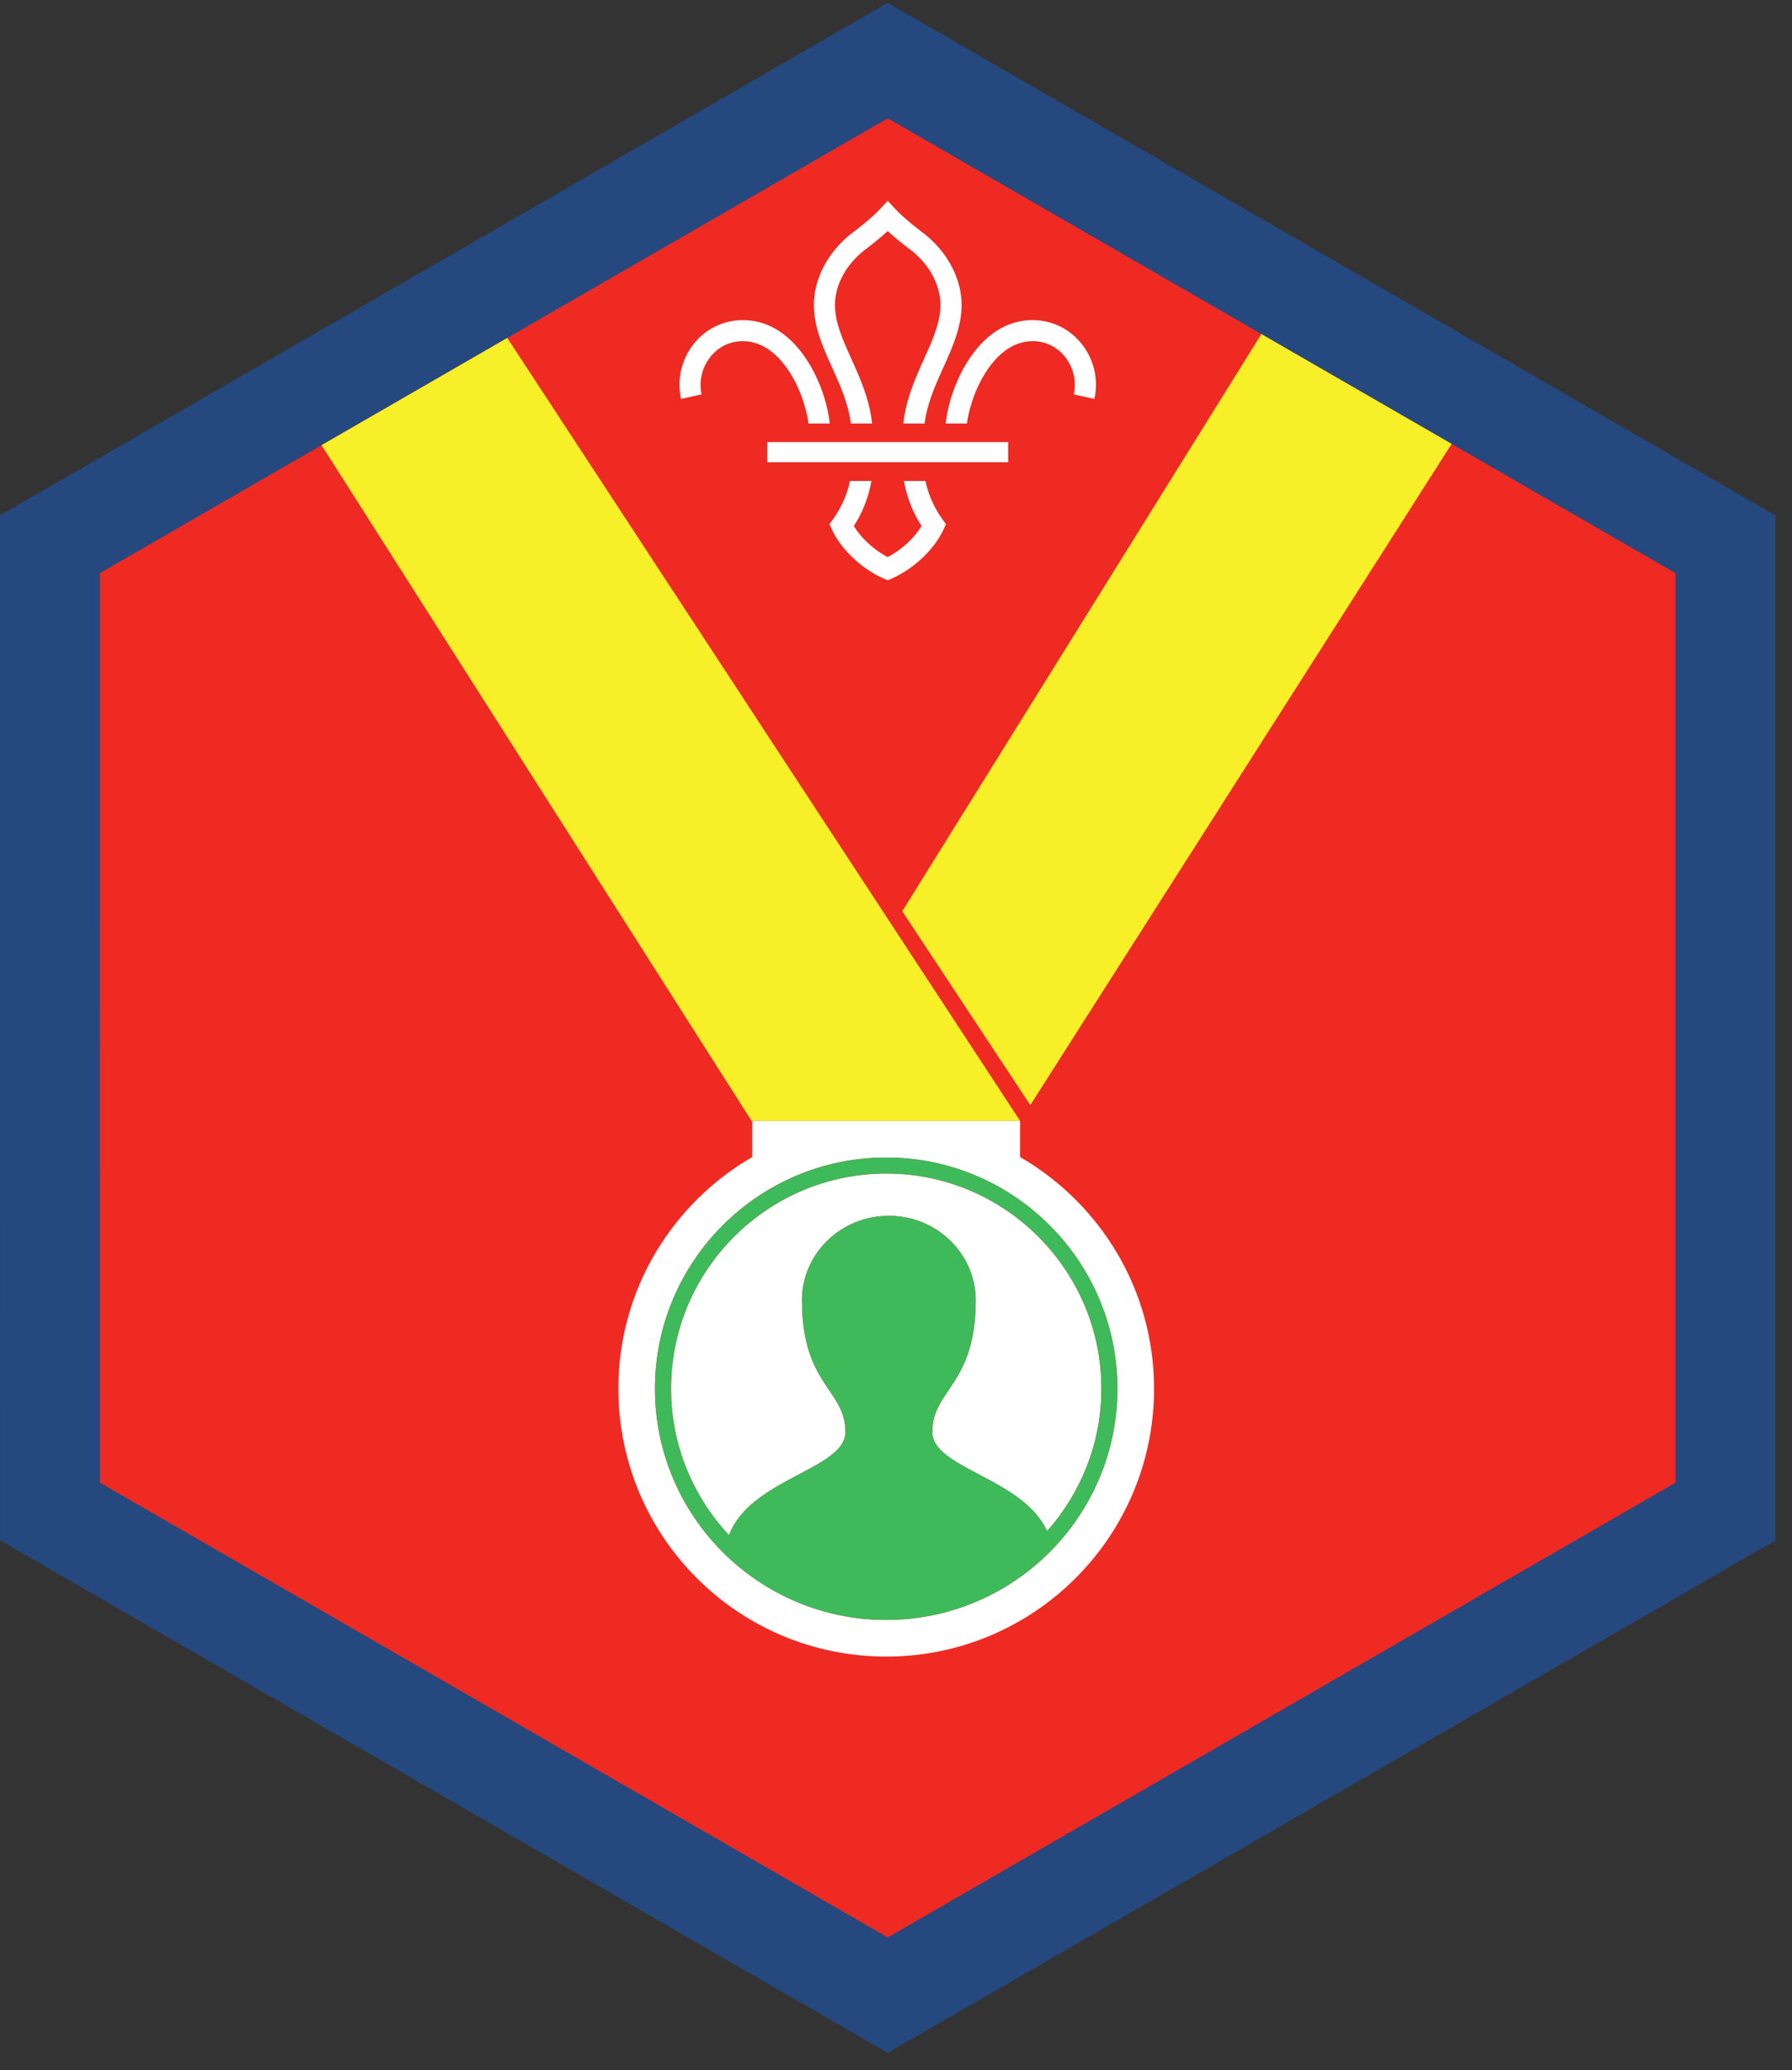
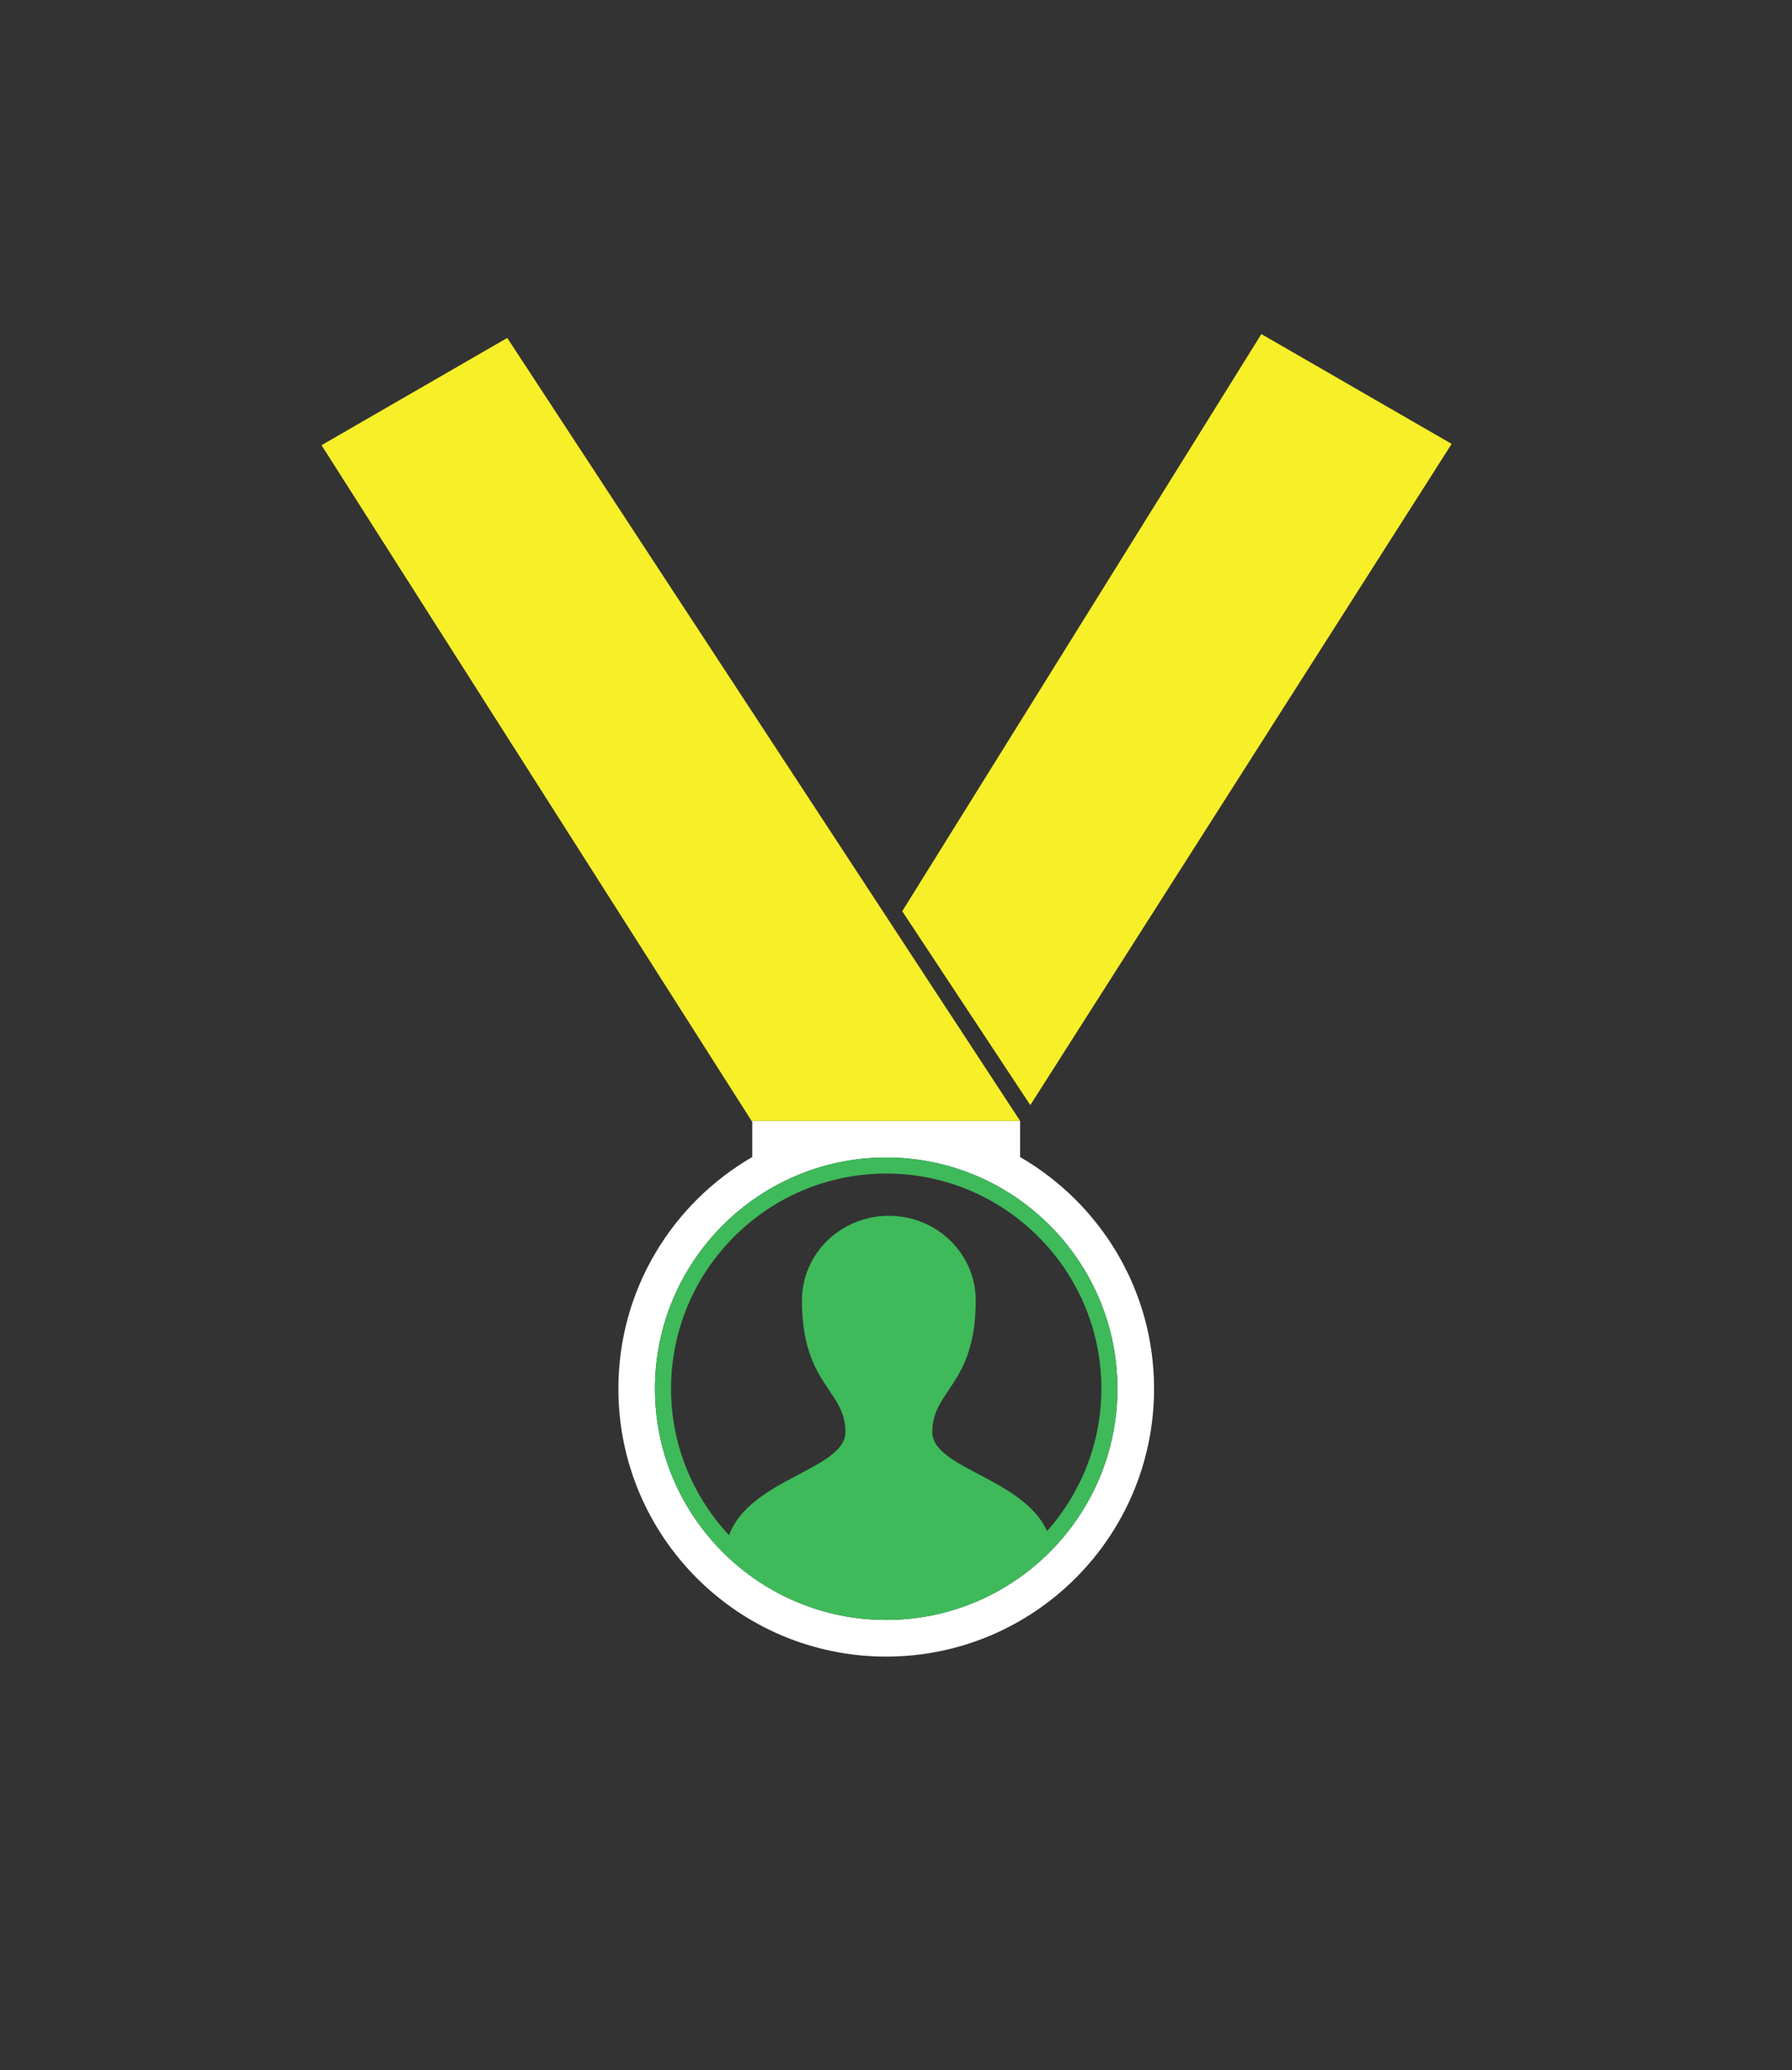
<svg xmlns="http://www.w3.org/2000/svg" height="158.667" viewBox="0 0 137.333 158.667" width="137.333">
  <rect x="0" y="0" width="137.333" height="158.667" fill="#333333" stroke="none" />
-   <path d="M68.03 152.91L3.829 115.843V41.707L68.031 4.644l64.204 37.063v74.136L68.03 152.91" fill="#ee2a22" />
-   <path d="M68.027.223L0 39.498l.005 78.558 68.022 39.276h.009l68.027-39.27V39.497L68.036.223zM7.66 113.635l-.005-69.71L68.031 9.067l60.37 34.858v69.71l-60.37 34.853-60.37-34.853" fill="#25487f" />
  <path d="M67.917 124.155c-9.772 0-17.724-7.948-17.724-17.724 0-9.771 7.952-17.719 17.724-17.719 9.771 0 17.719 7.948 17.719 17.719 0 9.776-7.948 17.724-17.719 17.724zm10.26-35.479v-2.77H57.651v2.77c-6.13 3.552-10.26 10.167-10.26 17.755 0 11.338 9.188 20.532 20.526 20.532 11.334 0 20.526-9.194 20.526-20.532 0-7.588-4.136-14.203-10.266-17.755" fill="#fff" />
-   <path d="M67.917 89.941c-9.094 0-16.49 7.402-16.49 16.49 0 4.344 1.698 8.281 4.442 11.229 1.626-4.355 8.923-5.036 8.923-7.916 0-3.24-3.333-3.6-3.333-10.084 0-3.577 2.978-6.479 6.66-6.479 3.673 0 6.657 2.902 6.657 6.479 0 6.484-3.328 6.844-3.328 10.084 0 2.812 6.954 3.52 8.797 7.604 2.578-2.912 4.162-6.73 4.162-10.917 0-9.088-7.397-16.49-16.49-16.49" fill="#fff" />
  <path d="M71.448 109.744c0-3.24 3.328-3.6 3.328-10.084 0-3.577-2.984-6.479-6.656-6.479-3.683 0-6.661 2.902-6.661 6.479 0 6.484 3.333 6.844 3.333 10.084 0 2.88-7.297 3.561-8.923 7.916-2.744-2.948-4.442-6.885-4.442-11.23 0-9.087 7.396-16.489 16.49-16.489 9.093 0 16.49 7.402 16.49 16.49 0 4.188-1.584 8.005-4.162 10.917-1.843-4.084-8.797-4.792-8.797-7.604zm-3.53-21.032c-9.773 0-17.725 7.948-17.725 17.719 0 9.776 7.952 17.724 17.724 17.724 9.771 0 17.719-7.948 17.719-17.724 0-9.771-7.948-17.719-17.719-17.719" fill="#3eba5a" />
  <path d="M78.959 84.696L111.25 34.02l-14.584-8.417-27.522 44.234 9.814 14.859M57.65 85.905h20.527L38.875 25.9 24.64 34.119l33.01 51.869v-.083" fill="#f7ef27" />
-   <path d="M60.479 28.472c.89 1.365 1.338 2.928 1.48 3.985h1.629c-.14-1.297-.661-3.193-1.755-4.87-1.302-1.995-2.994-3.052-4.901-3.052h-.01a4.764 4.764 0 0 0-3.729 1.792 5.025 5.025 0 0 0-1 4.245l1.572-.344a3.47 3.47 0 0 1 .683-2.885c.62-.771 1.5-1.194 2.473-1.194h.006c1.688 0 2.865 1.267 3.552 2.323M72.219 39.79a7.866 7.866 0 0 1-1.298-2.931h-1.64a9.155 9.155 0 0 0 1.344 3.451c-.552.929-1.546 1.84-2.594 2.386v-.004.004c-1.047-.547-2.041-1.457-2.594-2.386a9.247 9.247 0 0 0 1.344-3.451h-1.64c-.204 1.004-.668 2.051-1.297 2.932l-.276.38.197.426c.683 1.495 2.266 2.995 3.938 3.735l.328.14h.005l.324-.14c1.67-.74 3.255-2.24 3.937-3.735l.198-.426-.276-.38M75.584 28.472c-.89 1.365-1.339 2.928-1.48 3.985h-1.63c.14-1.297.662-3.193 1.755-4.87 1.302-1.995 2.995-3.052 4.902-3.052h.01c1.452 0 2.812.652 3.728 1.792a5.01 5.01 0 0 1 1 4.245l-1.577-.344a3.447 3.447 0 0 0-.677-2.885 3.117 3.117 0 0 0-2.475-1.194h-.004c-1.688 0-2.865 1.267-3.552 2.323M65.208 32.457h1.625c-.202-1.874-.937-3.505-1.588-4.953-.652-1.443-1.266-2.808-1.255-4.161.015-1.568.9-3.156 2.385-4.266.256-.193.994-.761 1.656-1.37.662.609 1.4 1.177 1.662 1.37 1.479 1.11 2.364 2.698 2.38 4.266.01 1.353-.604 2.718-1.256 4.161-.65 1.448-1.385 3.079-1.588 4.953h1.626c.202-1.547.828-2.937 1.437-4.286.724-1.61 1.405-3.131 1.401-4.844-.021-2.063-1.157-4.135-3.037-5.542-.219-.166-1.37-1.046-2.036-1.76l-.59-.636-.587.636c-.667.714-1.818 1.594-2.041 1.76-1.875 1.407-3.011 3.479-3.027 5.542-.011 1.713.672 3.234 1.396 4.844.61 1.349 1.234 2.74 1.437 4.286M58.803 35.43H77.26v-1.546H58.803z" fill="#fff" />
</svg>